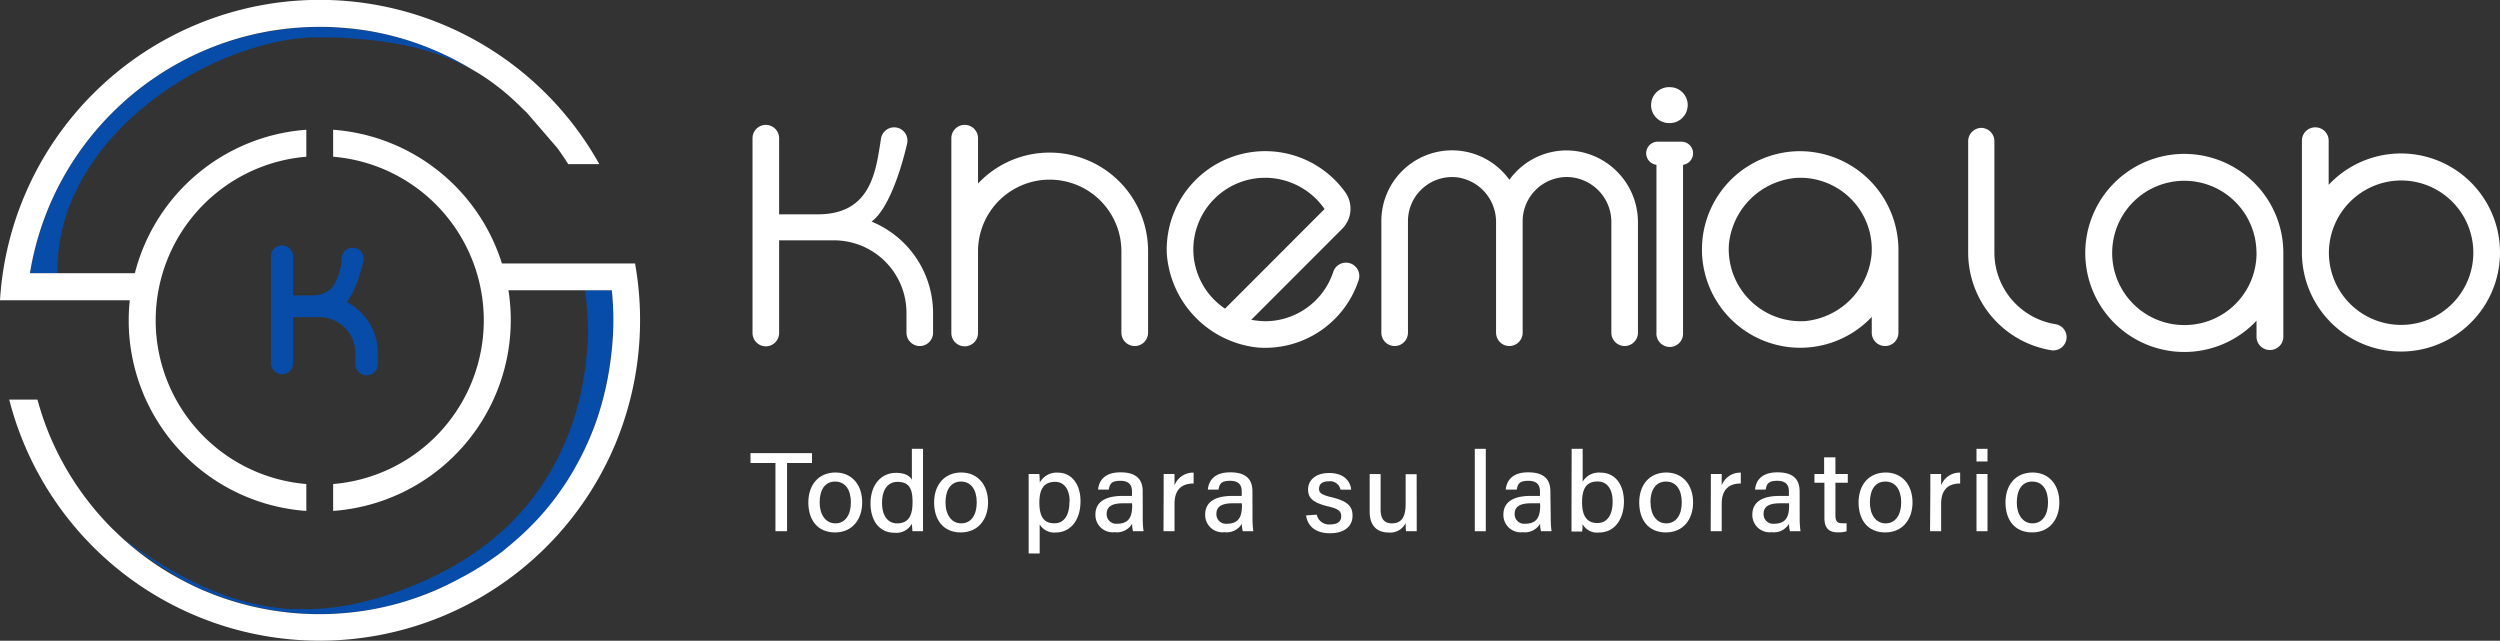
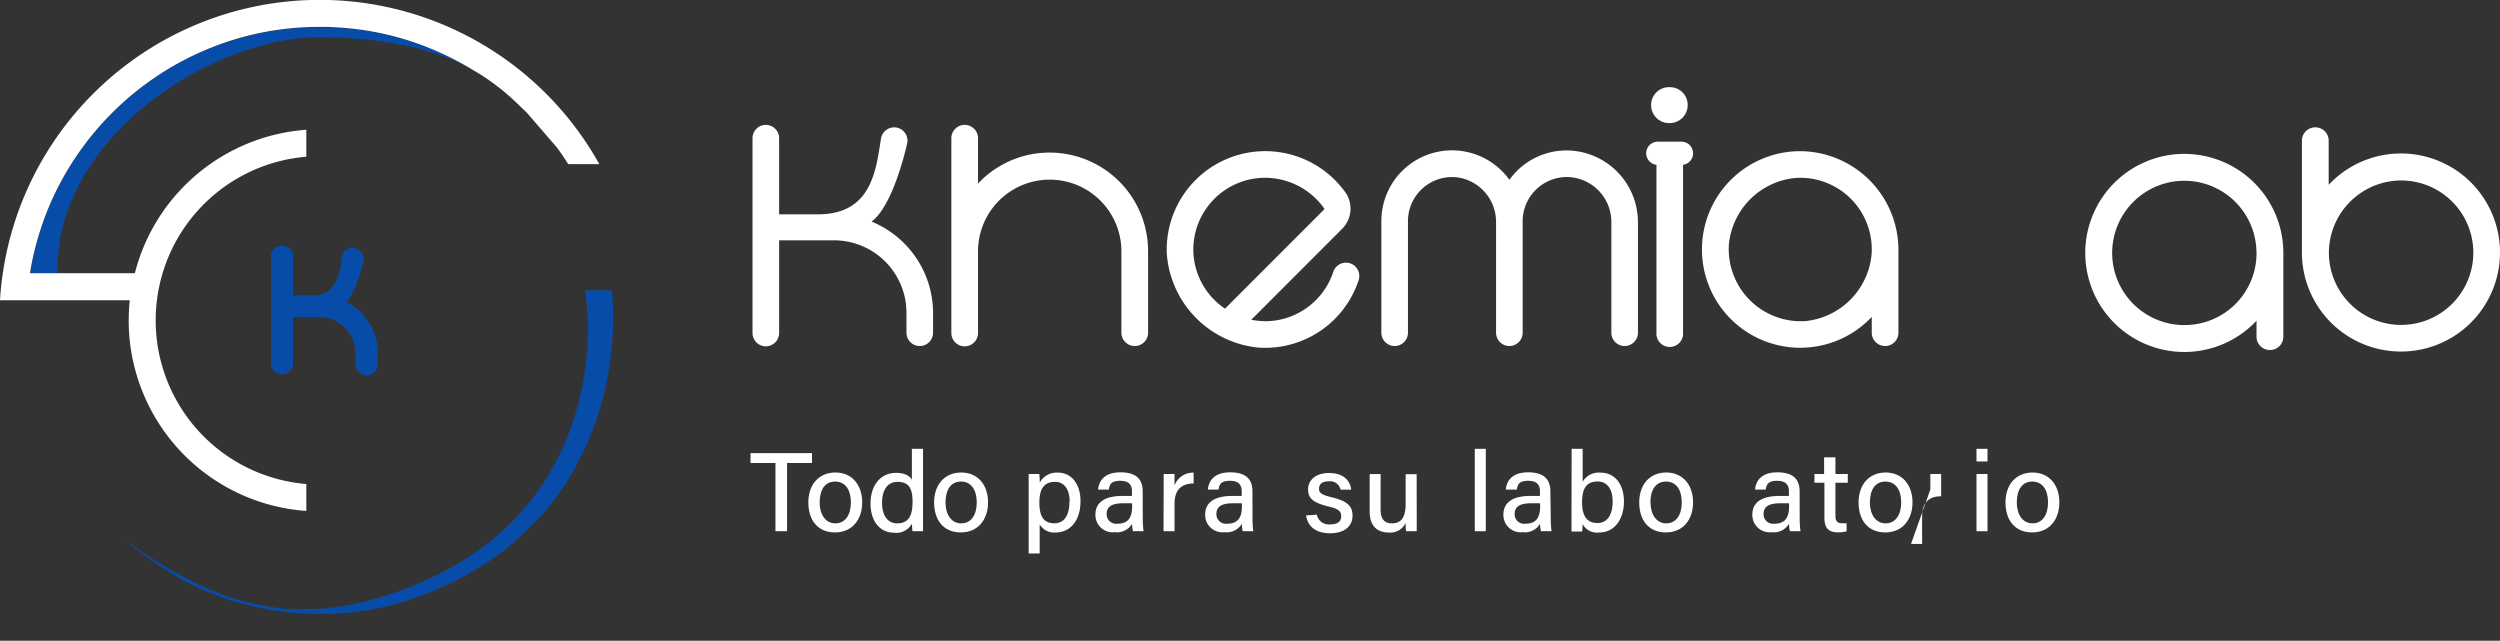
<svg xmlns="http://www.w3.org/2000/svg" id="Layer_1" data-name="Layer 1" viewBox="0 0 333.71 85.53">
  <rect x="0" y="0" width="333.71" height="85.53" fill="#333333" stroke="none" />
  <defs>
    <style>.cls-1{fill:#ff5900;}.cls-2{fill:#074ca8;}.cls-3{fill:#fff;}</style>
  </defs>
  <path class="cls-1" d="M81.59,32.89l.06.59h0l-.06-.59Z" />
  <path class="cls-2" d="M7.67,36.47A24,24,0,0,1,9.91,26c.09-.2.18-.41.29-.62l.31-.62.32-.61.34-.6c.47-.8,1-1.57,1.51-2.33S13.79,19.7,14.39,19s1.24-1.4,1.9-2.07,1.34-1.3,2.05-1.92,1.44-1.22,2.2-1.79a43.82,43.82,0,0,1,4.73-3.11A41.62,41.62,0,0,1,35.8,5.86,31.29,31.29,0,0,1,41.41,5l.7,0c.24,0,.47,0,.71,0,.47,0,1,0,1.44,0q1.44,0,2.88.15a52.19,52.19,0,0,1,5.72.68c.94.17,1.88.36,2.81.6s1.85.5,2.76.82a28.61,28.61,0,0,1,4.73,2.12,39.69,39.69,0,0,0-5.23-2.69A38.5,38.5,0,0,0,48.21,4l-1-.11c-.85-.09-1.71-.16-2.57-.22-.66,0-1.33-.05-2-.05A39.08,39.08,0,0,0,15,15.06a39.2,39.2,0,0,0-8.4,12.45,39.66,39.66,0,0,0-2.48,8.4L4,36.47Z" />
  <path class="cls-2" d="M81.67,38.75h-3.6a35,35,0,0,1,.41,5.53A38.44,38.44,0,0,1,78,49.94a37.63,37.63,0,0,1-1.26,5.54,35.52,35.52,0,0,1-2.1,5.29A33.79,33.79,0,0,1,68,70,37.89,37.89,0,0,1,58.6,76.6a47.71,47.71,0,0,1-5.34,2.3l-1.38.47-1.39.44c-.93.27-1.87.52-2.82.73a33.8,33.8,0,0,1-5.75.76c-1,0-1.94,0-2.91,0s-1.94-.15-2.9-.29a32.62,32.62,0,0,1-5.67-1.4c-.93-.32-1.84-.68-2.74-1.06s-1.79-.81-2.66-1.26a63.21,63.21,0,0,1-8.51-5.34l.91.79a61.44,61.44,0,0,0,7.12,4.78c.93.49,1.89,1,2.87,1.36a39.36,39.36,0,0,0,26,1.59l.33-.1a51.67,51.67,0,0,0,5.62-2.16c.63-.3,1.25-.6,1.87-.92l.83-.44c.44-.23.88-.49,1.32-.75l.64-.39c.22-.13.43-.27.64-.41l.64-.41.62-.44.31-.21.31-.23.61-.45c.81-.62,1.58-1.27,2.34-2s1.48-1.4,2.18-2.14,1.36-1.53,2-2.33,1.23-1.63,1.79-2.48S76.55,62.9,77,62a38.47,38.47,0,0,0,2.49-5.61,40.87,40.87,0,0,0,1.59-5.93,44.67,44.67,0,0,0,.72-6.11A39,39,0,0,0,81.67,38.75Z" />
  <path class="cls-3" d="M74.38,19.74c.52.71,1,1.43,1.47,2.17H80a42.74,42.74,0,0,0-67.58-9.38A42.64,42.64,0,0,0,0,40.08l17.32,0c-.09.9-.14,1.8-.14,2.71A25.49,25.49,0,0,0,40.89,68.2V64.61a21.92,21.92,0,0,1,0-43.69v-3.6A25.54,25.54,0,0,0,18,36.47H4l.09-.56a39.66,39.66,0,0,1,2.48-8.4A39.32,39.32,0,0,1,27.43,6.67,38.81,38.81,0,0,1,42.68,3.59c.67,0,1.34,0,2,.05,1.19.06,2.36.17,3.53.33a38.5,38.5,0,0,1,9.72,2.7,39.69,39.69,0,0,1,5.23,2.69l.48.28A25.56,25.56,0,0,1,66,11.23c.77.57,1.52,1.18,2.24,1.83.4.36.8.74,1.19,1.12l.91.88" />
-   <path class="cls-3" d="M84.77,35.17H67A25.58,25.58,0,0,0,44.47,17.32v3.6a21.92,21.92,0,0,1,0,43.69V68.2a25.55,25.55,0,0,0,23.4-29.45h13.8a39,39,0,0,1,.17,5.61,44.67,44.67,0,0,1-.72,6.11,40.87,40.87,0,0,1-1.59,5.93A38.47,38.47,0,0,1,77,62c-.49.89-1,1.77-1.58,2.63s-1.15,1.68-1.79,2.48-1.29,1.58-2,2.33-1.42,1.45-2.18,2.14-1.53,1.33-2.34,2l-.61.45-.31.23-.31.21-.62.44-.64.41c-.21.14-.42.28-.64.41l-.64.39c-.44.26-.88.52-1.32.75l-.83.44c-1.08.58-2.18,1.11-3.31,1.59a40.93,40.93,0,0,1-4.51,1.59,39.36,39.36,0,0,1-26-1.59c-1-.41-1.94-.87-2.87-1.36a38.38,38.38,0,0,1-7.12-4.78l-.91-.79c-.53-.48-1.05-1-1.55-1.47A39,39,0,0,1,6.58,58,39.76,39.76,0,0,1,5,53.34H1.23A42.83,42.83,0,0,0,12.44,73,42.78,42.78,0,0,0,82.08,59.41a43.05,43.05,0,0,0,2.69-24.24Z" />
  <path class="cls-2" d="M46.27,40.32c1.2-1.44,1.94-4.2,2.23-5.44a1.47,1.47,0,0,0-.28-1.25,1.44,1.44,0,0,0-1.15-.56,1.47,1.47,0,0,0-1.46,1.24c0,.11,0,.23,0,.34a8,8,0,0,1-1.09,3.48,3,3,0,0,1-1.79,1.18,5.38,5.38,0,0,1-1.2.13H39.12V34.36a1.48,1.48,0,1,0-2.95,0V48.6a1.48,1.48,0,0,0,2.95,0V42.33h3.56a4.82,4.82,0,0,1,4.76,4.8V48.6a1.48,1.48,0,0,0,3,0V47.13A7.69,7.69,0,0,0,46.27,40.32Z" />
-   <path class="cls-3" d="M264.45,17.07h0a1.78,1.78,0,0,1,1.77,1.78V33.73a9.69,9.69,0,0,0,8.14,9.54A1.76,1.76,0,0,1,275.86,45v0a1.78,1.78,0,0,1-2,1.76,13.23,13.23,0,0,1-11.14-13.08V18.85A1.78,1.78,0,0,1,264.45,17.07Z" />
  <path class="cls-3" d="M303,46.72h0A1.78,1.78,0,0,1,301.21,45V42.81a13.22,13.22,0,1,1,3.58-9.08V45A1.78,1.78,0,0,1,303,46.72Zm-1.8-13.1a9.63,9.63,0,1,0-9.5,9.77A9.6,9.6,0,0,0,301.21,33.62Z" />
  <path class="cls-3" d="M309.07,17h0a1.77,1.77,0,0,1,1.77,1.77v5.9a13.22,13.22,0,1,1-3.57,9V18.8A1.77,1.77,0,0,1,309.07,17Zm1.8,16.77a9.64,9.64,0,1,0,9.61-9.68A9.68,9.68,0,0,0,310.87,33.8Z" />
  <path class="cls-3" d="M116.34,29.58c2.2-1.61,3.89-6.7,4.74-10.39A1.77,1.77,0,0,0,119.36,17h0a1.78,1.78,0,0,0-1.76,1.5c-.67,4.19-1.23,10.13-8.46,10.11H104V18.45a1.78,1.78,0,0,0-1.78-1.78h0a1.78,1.78,0,0,0-1.77,1.78v26a1.78,1.78,0,0,0,1.77,1.78h0A1.78,1.78,0,0,0,104,44.41V32.08h7.34A9.68,9.68,0,0,1,121,41.73v2.68a1.78,1.78,0,0,0,1.77,1.78h0a1.78,1.78,0,0,0,1.78-1.78V41.73A13.21,13.21,0,0,0,116.34,29.58Z" />
  <path class="cls-3" d="M140.1,20.37a13.08,13.08,0,0,0-9.55,4.13V18.45a1.78,1.78,0,0,0-3.56,0v26a1.78,1.78,0,1,0,3.56,0V33.58a9.57,9.57,0,1,1,19.14-.06V44.41a1.78,1.78,0,0,0,3.56,0V33.52A13.14,13.14,0,0,0,140.1,20.37Z" />
  <path class="cls-3" d="M179.67,35.06a1.78,1.78,0,0,0-1.69,1.2,9.59,9.59,0,0,1-9.09,6.62,13.17,13.17,0,0,1-1.87-.19l12.13-12.14a3.8,3.8,0,0,0,.43-4.88,13.15,13.15,0,0,0-23.83,8.2,13.59,13.59,0,0,0,12.14,12.52,13.13,13.13,0,0,0,13.47-9A1.78,1.78,0,0,0,179.67,35.06Zm-20.38-1.78a9.59,9.59,0,0,1,9.6-9.55,9.69,9.69,0,0,1,7.92,4.17L163.52,41.2A9.54,9.54,0,0,1,159.29,33.28Z" />
  <path class="cls-3" d="M209.13,20.08A9.4,9.4,0,0,0,201.48,24a9.43,9.43,0,0,0-17.09,5.47V44.41a1.78,1.78,0,0,0,1.78,1.78h0a1.78,1.78,0,0,0,1.77-1.78V29.54a5.89,5.89,0,0,1,6.63-5.86,6,6,0,0,1,5.13,5.93v14.8a1.78,1.78,0,0,0,1.78,1.78h0a1.78,1.78,0,0,0,1.77-1.78V29.54a5.91,5.91,0,0,1,6-5.91,6,6,0,0,1,5.84,6V44.41a1.78,1.78,0,0,0,1.78,1.78h0a1.78,1.78,0,0,0,1.77-1.78V29.65A9.58,9.58,0,0,0,209.13,20.08Z" />
  <path class="cls-3" d="M222.88,16.43a2.4,2.4,0,0,0,2.4-2.4A2.37,2.37,0,0,0,223,11.64a2.4,2.4,0,1,0-.13,4.79Z" />
  <path class="cls-3" d="M240.2,20.18a13.12,13.12,0,1,0,9.65,22.12v2.11a1.78,1.78,0,0,0,1.78,1.78h0a1.78,1.78,0,0,0,1.78-1.78v-11A13.19,13.19,0,0,0,240.2,20.18Zm9.63,13.75A9.87,9.87,0,0,1,241,42.86a9.62,9.62,0,0,1-10.22-10.23,9.86,9.86,0,0,1,8.93-8.88A9.55,9.55,0,0,1,249.83,33.93Z" />
  <path class="cls-3" d="M224.47,18.91h-3.18a1.55,1.55,0,0,0-1.55,1.56h0A1.56,1.56,0,0,0,221.11,22v22.4a1.78,1.78,0,1,0,3.55,0V22A1.56,1.56,0,0,0,226,20.47h0A1.56,1.56,0,0,0,224.47,18.91Z" />
  <path class="cls-3" d="M103.51,61.8h-3.33V60.49h8.21V61.8h-3.33v9.11h-1.55Z" />
  <path class="cls-3" d="M115.09,67.07c0,2.22-1.28,4-3.63,4s-3.56-1.69-3.56-4,1.32-4,3.65-4C113.69,63.09,115.09,64.68,115.09,67.07Zm-5.68,0c0,1.63.8,2.79,2.1,2.79s2.07-1.11,2.07-2.79-.74-2.79-2.1-2.79S109.41,65.37,109.41,67.09Z" />
  <path class="cls-3" d="M123.21,59.91v8.85c0,.71,0,1.42,0,2.15h-1.42c0-.21-.06-.76-.07-1a2.36,2.36,0,0,1-2.36,1.2c-1.95,0-3.16-1.58-3.16-3.92s1.3-4.07,3.42-4.07c1.3,0,1.9.51,2.1.93V59.91Zm-5.47,7.21c0,1.78.82,2.74,2,2.74,1.72,0,2.07-1.3,2.07-2.86s-.32-2.68-2-2.68C118.52,64.32,117.74,65.35,117.74,67.12Z" />
  <path class="cls-3" d="M131.89,67.07c0,2.22-1.29,4-3.64,4s-3.56-1.69-3.56-4,1.33-4,3.65-4C130.49,63.09,131.89,64.68,131.89,67.07Zm-5.68,0c0,1.63.79,2.79,2.1,2.79s2.07-1.11,2.07-2.79-.75-2.79-2.1-2.79S126.21,65.37,126.21,67.09Z" />
  <path class="cls-3" d="M138.78,70v3.88h-1.47V65.13c0-.62,0-1.26,0-1.86h1.42a8.64,8.64,0,0,1,.06,1.15,2.57,2.57,0,0,1,2.44-1.33c1.75,0,3,1.47,3,3.8,0,2.72-1.47,4.19-3.32,4.19A2.26,2.26,0,0,1,138.78,70Zm4-3.06c0-1.58-.7-2.62-1.94-2.62-1.51,0-2.1,1-2.1,2.75s.49,2.78,2,2.78C142.05,69.86,142.75,68.77,142.75,67Z" />
  <path class="cls-3" d="M152.54,69.18a12,12,0,0,0,.11,1.73h-1.41a3.75,3.75,0,0,1-.12-1,2.35,2.35,0,0,1-2.32,1.13,2.31,2.31,0,0,1-2.58-2.34c0-1.71,1.35-2.5,3.61-2.5h1.27v-.61c0-.65-.22-1.41-1.56-1.41s-1.41.58-1.54,1.17h-1.42c.1-1.11.79-2.31,3-2.3,1.9,0,2.95.77,2.95,2.53Zm-1.44-2h-1.16c-1.47,0-2.22.41-2.22,1.43a1.27,1.27,0,0,0,1.41,1.3c1.74,0,2-1.18,2-2.49Z" />
  <path class="cls-3" d="M155.33,65.34c0-1,0-1.62,0-2.07h1.45c0,.21,0,.84,0,1.52a2.64,2.64,0,0,1,2.55-1.7v1.45c-1.56,0-2.55.77-2.55,2.73v3.64h-1.47Z" />
  <path class="cls-3" d="M167.19,69.18a12,12,0,0,0,.11,1.73h-1.41a3.75,3.75,0,0,1-.12-1,2.35,2.35,0,0,1-2.32,1.13,2.31,2.31,0,0,1-2.58-2.34c0-1.71,1.35-2.5,3.61-2.5h1.27v-.61c0-.65-.22-1.41-1.56-1.41s-1.41.58-1.54,1.17h-1.42c.1-1.11.79-2.31,3-2.3,1.9,0,2.95.77,2.95,2.53Zm-1.44-2h-1.16c-1.47,0-2.22.41-2.22,1.43a1.27,1.27,0,0,0,1.41,1.3c1.74,0,2-1.18,2-2.49Z" />
  <path class="cls-3" d="M175.77,68.7A1.65,1.65,0,0,0,177.56,70c1.06,0,1.47-.44,1.47-1.09s-.35-1-1.74-1.31c-2.24-.55-2.68-1.24-2.68-2.28s.79-2.18,2.82-2.18,2.84,1.16,2.93,2.22h-1.42a1.42,1.42,0,0,0-1.58-1.11c-1,0-1.29.48-1.29,1s.29.79,1.66,1.12c2.36.56,2.81,1.35,2.81,2.48,0,1.33-1,2.33-3,2.33s-3-1-3.2-2.38Z" />
  <path class="cls-3" d="M189.11,68.68c0,.74,0,1.73,0,2.23h-1.43a9.77,9.77,0,0,1-.05-1.1,2.26,2.26,0,0,1-2.28,1.27c-1.33,0-2.52-.69-2.52-2.8v-5h1.46V68c0,1,.3,1.86,1.5,1.86s1.84-.73,1.84-2.56v-4h1.47Z" />
  <path class="cls-3" d="M196.86,70.91v-11h1.47v11Z" />
  <path class="cls-3" d="M207,69.18a12,12,0,0,0,.11,1.73H205.7a3.75,3.75,0,0,1-.12-1,2.35,2.35,0,0,1-2.32,1.13,2.31,2.31,0,0,1-2.58-2.34c0-1.71,1.35-2.5,3.61-2.5h1.27v-.61c0-.65-.22-1.41-1.56-1.41s-1.41.58-1.54,1.17H201c.1-1.11.79-2.31,3-2.3,1.9,0,2.95.77,2.95,2.53Zm-1.44-2H204.4c-1.47,0-2.22.41-2.22,1.43a1.27,1.27,0,0,0,1.41,1.3c1.74,0,2-1.18,2-2.49Z" />
  <path class="cls-3" d="M209.79,59.91h1.47V64.3a2.49,2.49,0,0,1,2.39-1.21c1.95,0,3.12,1.6,3.12,3.85s-1.16,4.14-3.32,4.14a2.18,2.18,0,0,1-2.2-1.13,7.62,7.62,0,0,1-.06,1h-1.42c0-.85,0-1.71,0-2.56Zm5.47,7c0-1.57-.7-2.64-2-2.64-1.54,0-2.08,1-2.08,2.8,0,1.53.48,2.74,2,2.74C214.51,69.86,215.26,68.74,215.26,67Z" />
  <path class="cls-3" d="M226,67.07c0,2.22-1.28,4-3.63,4s-3.56-1.69-3.56-4,1.32-4,3.64-4C224.58,63.09,226,64.68,226,67.07Zm-5.68,0c0,1.63.8,2.79,2.1,2.79s2.07-1.11,2.07-2.79-.74-2.79-2.1-2.79S220.3,65.37,220.3,67.09Z" />
-   <path class="cls-3" d="M228.37,65.34c0-1,0-1.62,0-2.07h1.45c0,.21,0,.84,0,1.52a2.64,2.64,0,0,1,2.55-1.7v1.45c-1.56,0-2.55.77-2.55,2.73v3.64h-1.47Z" />
  <path class="cls-3" d="M240.23,69.18a12,12,0,0,0,.11,1.73h-1.41a3.75,3.75,0,0,1-.12-1,2.35,2.35,0,0,1-2.32,1.13,2.31,2.31,0,0,1-2.58-2.34c0-1.71,1.35-2.5,3.61-2.5h1.27v-.61c0-.65-.22-1.41-1.56-1.41s-1.41.58-1.54,1.17h-1.42c.1-1.11.79-2.31,3-2.3,1.9,0,2.95.77,2.95,2.53Zm-1.44-2h-1.16c-1.47,0-2.22.41-2.22,1.43a1.27,1.27,0,0,0,1.41,1.3c1.74,0,2-1.18,2-2.49Z" />
  <path class="cls-3" d="M242.2,63.27h1.29V61.05H245v2.22h1.65v1.17H245v4.34c0,.71.18,1.06.86,1.06a3.55,3.55,0,0,0,.63,0v1.08a3.92,3.92,0,0,1-1.19.14c-1.25,0-1.77-.65-1.77-1.93V64.44H242.2Z" />
  <path class="cls-3" d="M255.29,67.07c0,2.22-1.29,4-3.64,4s-3.56-1.69-3.56-4,1.32-4,3.65-4C253.88,63.09,255.29,64.68,255.29,67.07Zm-5.69,0c0,1.63.8,2.79,2.1,2.79s2.08-1.11,2.08-2.79-.75-2.79-2.11-2.79S249.6,65.37,249.6,67.09Z" />
-   <path class="cls-3" d="M257.67,65.34c0-1,0-1.62,0-2.07h1.44c0,.21,0,.84,0,1.52a2.63,2.63,0,0,1,2.54-1.7v1.45c-1.55,0-2.54.77-2.54,2.73v3.64h-1.48Z" />
+   <path class="cls-3" d="M257.67,65.34c0-1,0-1.62,0-2.07h1.44c0,.21,0,.84,0,1.52v1.45c-1.55,0-2.54.77-2.54,2.73v3.64h-1.48Z" />
  <path class="cls-3" d="M263.83,59.91h1.47V61.6h-1.47Zm0,3.36h1.47v7.64h-1.47Z" />
  <path class="cls-3" d="M274.89,67.07c0,2.22-1.28,4-3.63,4s-3.56-1.69-3.56-4,1.32-4,3.65-4C273.49,63.09,274.89,64.68,274.89,67.07Zm-5.68,0c0,1.63.8,2.79,2.1,2.79s2.07-1.11,2.07-2.79-.74-2.79-2.1-2.79S269.21,65.37,269.21,67.09Z" />
</svg>